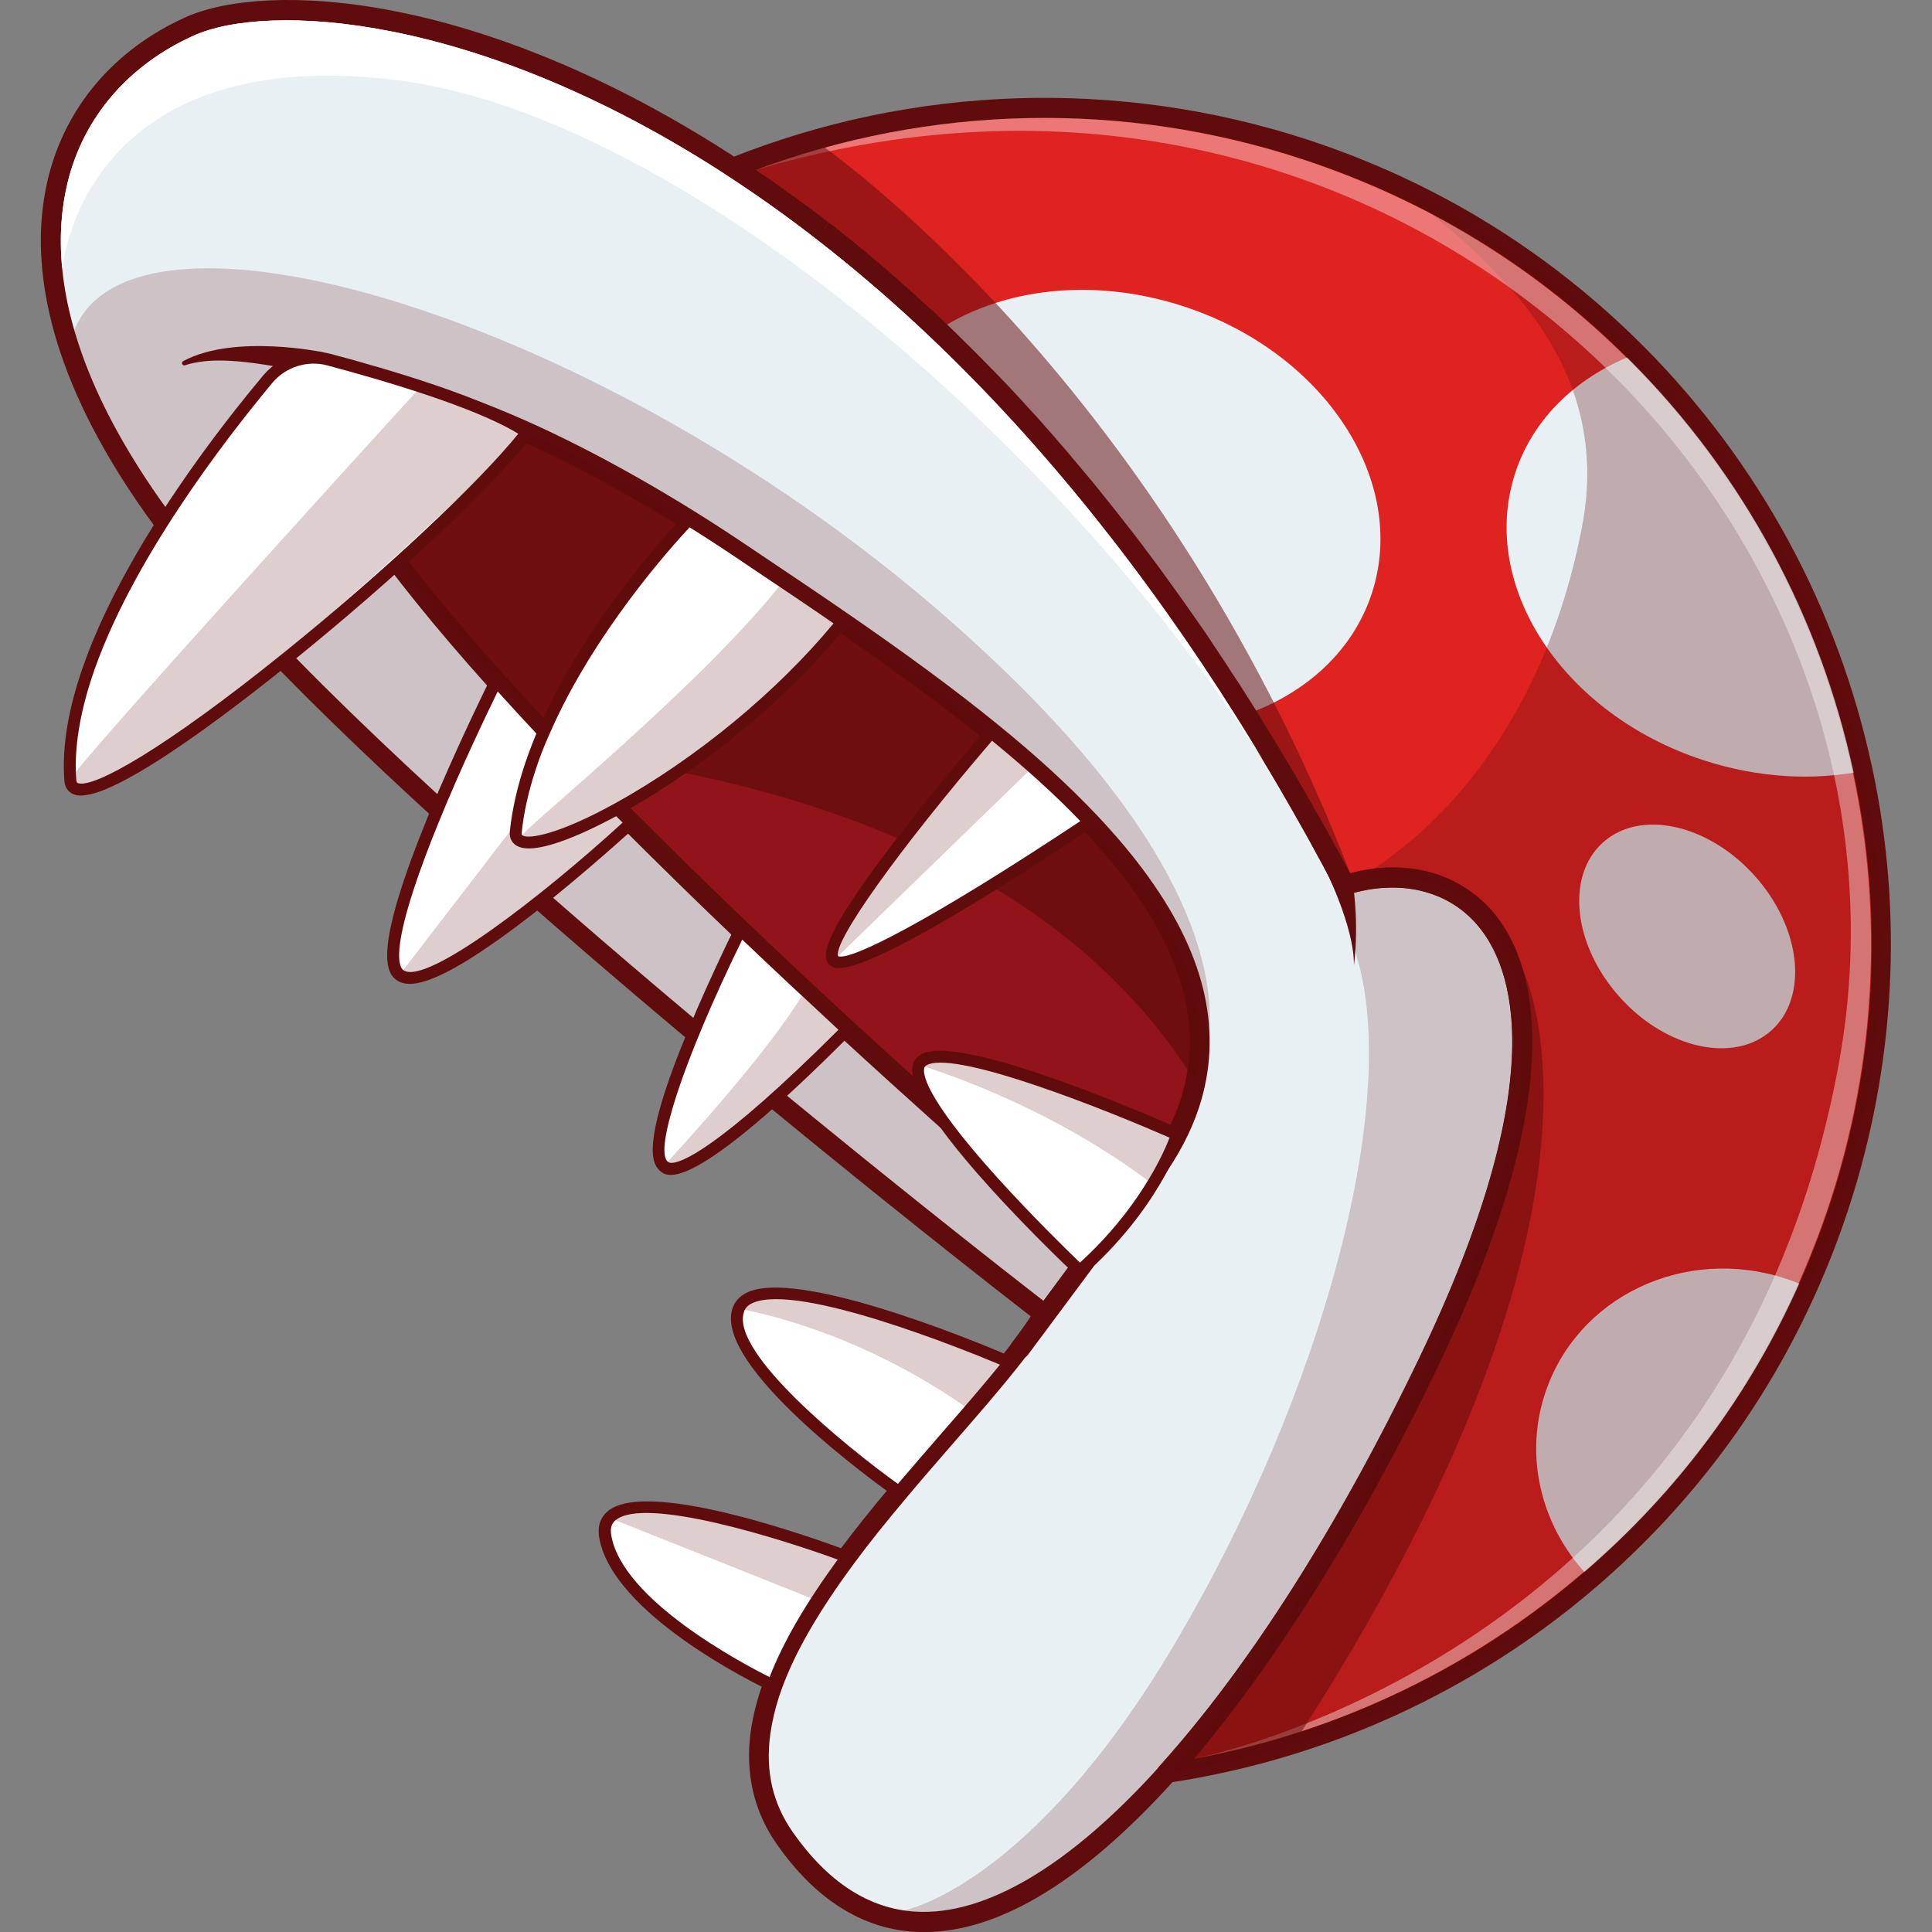
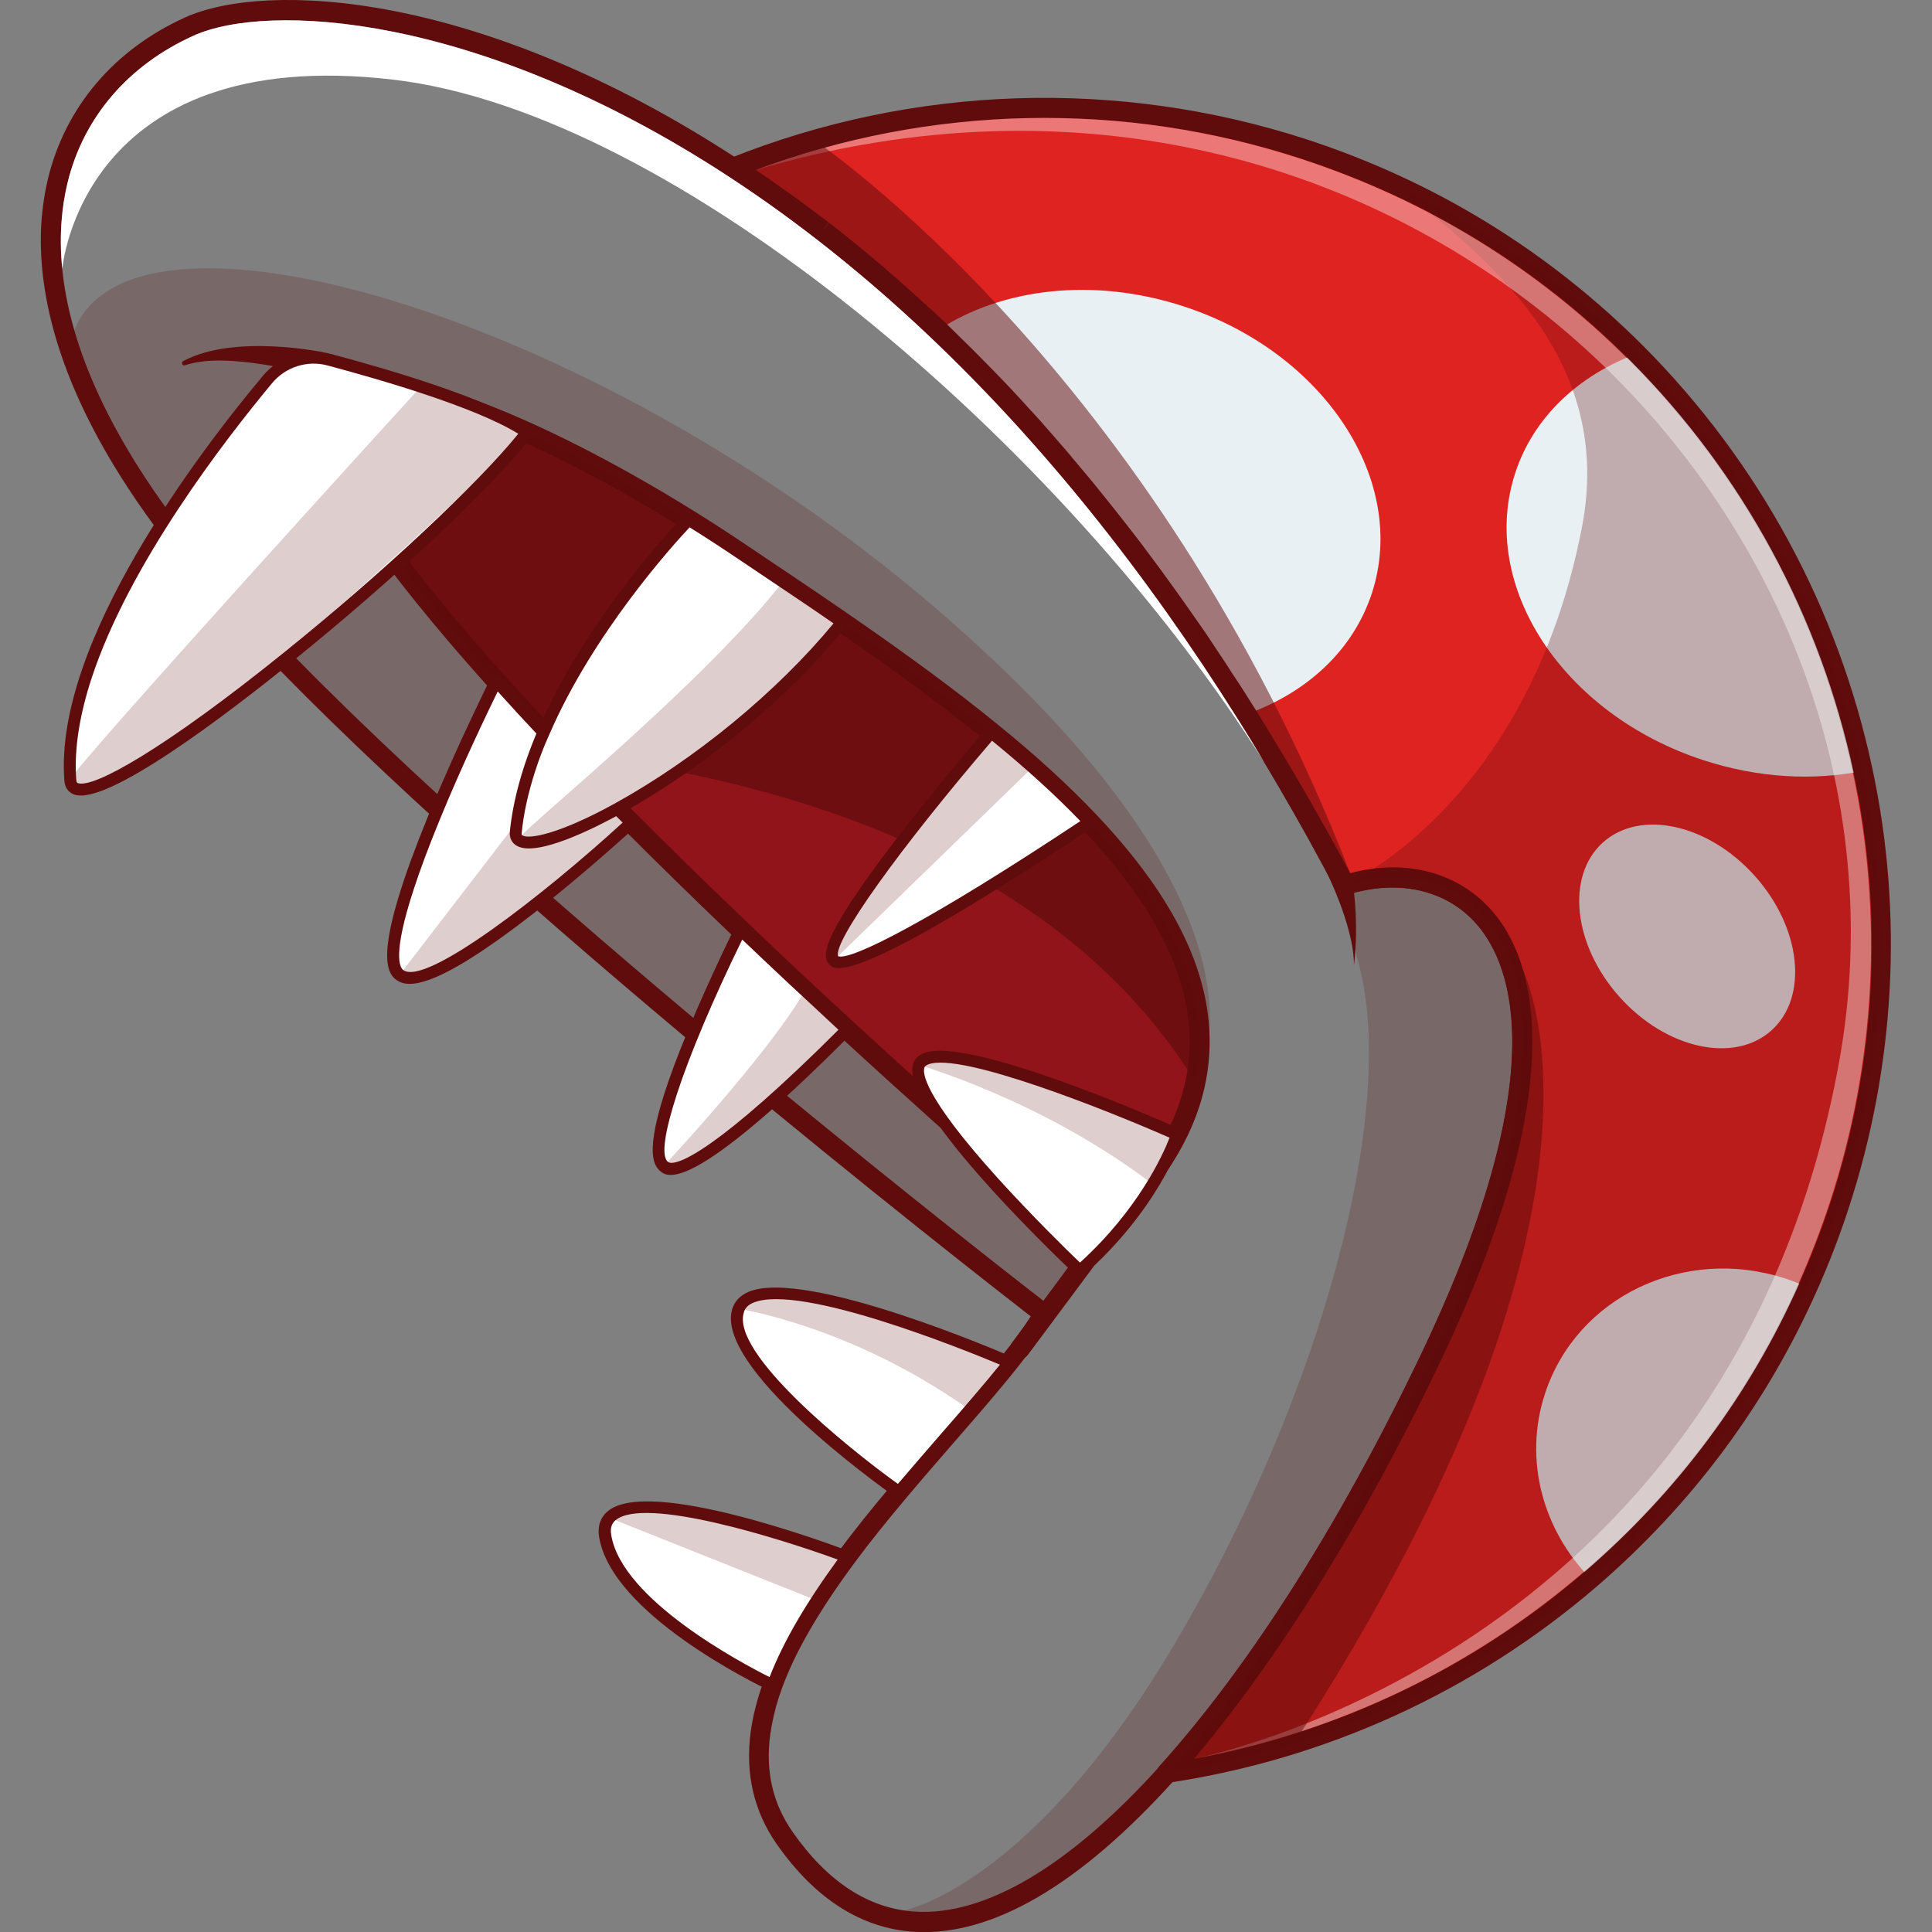
<svg xmlns="http://www.w3.org/2000/svg" version="1.1" id="Слой_1" x="0px" y="0px" viewBox="0 0 1024 1024" style="enable-background:new 0 0 1024 1024;" xml:space="preserve">
  <rect x="0" y="0" width="1024" height="1024" fill="#808080" stroke="none" />
  <style type="text/css">
	.st0{fill:#E9F0F4;}
	.st1{opacity:0.2;fill:#600C0C;}
	.st2{fill:#600C0C;}
	.st3{fill:#91141A;}
	.st4{fill:#DF2321;}
	.st5{opacity:0.71;fill:#600C0C;}
	.st6{fill:#FFFFFF;}
	.st7{opacity:0.3;fill:#600C0C;}
	.st8{opacity:0.39;fill:#FFFFFF;}
	.st9{opacity:0.53;fill:#600C0C;}
</style>
  <g>
-     <path class="st0" d="M388.7,88.9c35.1,22.9,71.5,51.3,108.2,86.2c55,52.2,110.7,119,163.8,203.4c17.7,28.2,35.2,58.4,52.2,90.6   c65.4-20.5,149.3,34.9,44.1,253.5c-41.5,86.4-89.8,163.4-138.4,217.2c-74.3,82.4-149.5,110.5-202.7,34.4   c-12.1-17.4-15.5-36.2-12.8-55.8c1.1-8.2,3.3-16.6,6.4-25.1c8.2-22.6,22.6-45.6,39.4-68.2c8.7-11.6,18-23.1,27.4-34.3   c21-25,42.5-48.5,58.7-68.8c7.4-9.3,13.7-17.9,18.2-25.7c0,0-1.3-1-3.8-2.9C516.2,667.6,269.1,475,140.2,339.1   c-16.7-17.6-31.4-34.3-43.5-49.5C66.5,251.2,47.2,216,36.8,184.3C8.7,99.1,44.2,39.4,100.4,14C143.3-5.3,256.8,2.7,388.7,88.9z" />
    <path class="st1" d="M499.6,325.5c189.7,164.9,134,248.2,134,248.2c-15.6,71.8-70.6,102.2-70.6,102.2l-13.6,17.6   C516.2,667.6,269.1,475,140.2,339.1c-16.7-17.6-31.4-34.3-43.5-49.5C66.5,251.2,47.2,216,36.8,184.3   C53.2,90.1,310.6,161.2,499.6,325.5z" />
    <path class="st2" d="M98.2,9.2c-37.6,17-63.4,47.3-72.7,85.2c-1.7,7.1-3,15.1-3.6,24c-2.4,40.4,10.9,98.7,70.7,174.5   c11.6,14.8,26.4,31.5,43.8,49.9c128.3,135.3,376.4,328.9,409.9,354.9c-3.8,6-8.9,13-15.4,21.1c-9.4,11.9-20.8,25-32.9,38.8   c-8.4,9.6-17,19.6-25.7,29.8c-10.7,12.7-19.7,24-27.6,34.6c-19.5,26.2-32.6,48.9-40.1,69.5c-3.3,9-5.5,17.8-6.7,26.2   c-3,22.2,1.6,42.2,13.7,59.6c20.4,29.2,45,44.8,72.9,46.6c41.1,2.5,87.6-24.6,138-80.5c47.8-53,95.9-128.5,139.2-218.4   c14.6-30.3,25.3-57,33.1-80.7c31.7-96.8,12.9-141.6-3.9-161c-17.9-20.7-45.9-28.2-75.5-20.3c-7.3-13.6-14.7-27.1-22.3-40.3   c-9.2-16.1-18.6-31.7-28.1-46.9c-49.8-79.2-105.2-148-164.6-204.5c-17.5-16.6-35.4-32.2-53.6-46.7c-18.2-14.5-36.7-27.9-55.4-40.1   C253.6-5.7,140.5-9.9,98.2,9.2z M385.8,93.3c36.8,24,73,52.8,107.5,85.6c58.8,55.8,113.6,123.9,162.9,202.4   c4.8,7.6,9.5,15.3,14.2,23.2c0,0,0,0,0,0c10.6,17.7,21,35.9,31,54.5l0.1,0.2c0,0,0,0,0,0c2.2,4.1,4.4,8.2,6.6,12.4   c1.2,2.3,3.8,3.4,6.3,2.6c27-8.4,52.6-2.5,68.5,15.9c19.2,22.2,40.7,81.6-30.8,230.2c-42.8,89.1-90.4,163.7-137.5,215.9   c-47.5,52.7-92.3,79.3-129.5,77c-24.6-1.5-46.4-15.7-64.9-42.1c-10.7-15.3-14.6-32.4-11.9-52.1c0.9-6.3,2.4-12.9,4.6-19.7   c0.5-1.4,1-2.9,1.5-4.3c7.1-19.6,19.8-41.4,38.6-66.8c7.7-10.4,16.6-21.5,27.2-34.1c8.5-10.2,17.2-20.1,25.5-29.7   c12.1-13.9,23.6-27.1,33.2-39.2c8.3-10.4,14.4-19,18.6-26.4c1.4-2.3,0.8-5.2-1.3-6.9C553.7,690,280.6,479.4,144,335.4   c-17.2-18.1-31.7-34.6-43.1-49.1C54,226.8,36.6,178.9,33,142.6c-1.8-18.1-0.2-33.3,2.8-45.7c8.4-34.7,32.2-62.4,66.8-78   C141.2,1.4,252.3,6.2,385.8,93.3z" />
    <path class="st3" d="M364.8,275.3c9.3,5.8,18.6,11.8,28,18.1c17.1,11.5,35.2,23.6,53.5,36.2c26.8,18.5,54,38,79.1,58.5   c18.9,15.4,36.6,31.3,52.1,47.6c41,43.4,66.3,89.8,56.2,138c-5.9,27.9-23.7,56.5-57.1,85.3c0,0-56.5-47.9-127.5-113.4   c-18.1-16.7-37.2-34.5-56.5-53c-19.3-18.4-38.8-37.5-57.9-56.6c-2.5-2.5-4.9-5-7.4-7.4c-9.5-9.6-18.9-19.3-28.1-28.9   c-3.7-3.9-7.4-7.8-11.1-11.7c-8.6-9.2-17-18.2-25-27.2c-26.8-29.8-50.1-58.3-67.3-83.4C117.9,167.7,234.7,194.3,364.8,275.3z" />
    <path class="st2" d="M635.6,586.7c-8.6,26.3-27.3,51.9-55.6,76.4c-2,1.7-4.9,1.7-6.9,0c-0.6-0.5-57.3-48.7-127.7-113.5   c-19.9-18.3-38.9-36.2-56.6-53.1c-20.4-19.5-39.9-38.6-58-56.7c-2.5-2.5-4.9-5-7.4-7.4c-13.9-14.1-27.1-27.7-39.2-40.7   c-8.5-9.1-17-18.3-25.1-27.3c-28.7-32-51.5-60.3-67.7-83.9c-25.7-36.2-32.3-60.1-20.2-73c24.2-25.7,116.1,13.3,196.5,63.3l0,0   c9.2,5.7,18.7,11.9,28.1,18.2l9.5,6.4c14.3,9.6,29.1,19.5,44,29.8c32.5,22.4,57.8,41.1,79.4,58.7c20.6,16.7,37.8,32.5,52.6,48.1   c42.2,44.6,61.7,85.7,59.7,125.7C640.5,567.5,638.7,577.1,635.6,586.7z M576.4,652.1c34.2-30.5,52.4-62.3,54-94.8   c1.9-36.9-16.7-75.5-56.8-117.9c-14.4-15.3-31.3-30.7-51.6-47.1c-21.4-17.5-46.5-36-78.8-58.2c-14.9-10.3-29.6-20.2-43.9-29.7   l-9.5-6.4c-9.4-6.3-18.7-12.4-27.8-18c0,0,0,0,0,0c-96.5-60-168.9-80.2-183.2-65.1c-7.7,8.1,0.1,29.9,21.2,59.6   c16,23.4,38.5,51.2,66.9,82.9c8.1,9,16.5,18.1,24.9,27.1c12.1,12.9,25.2,26.5,39.1,40.5c2.4,2.5,4.9,4.9,7.4,7.4   c18,18,37.4,37.1,57.8,56.5c17.6,16.9,36.6,34.7,56.4,52.9C512.8,597.3,563.1,640.6,576.4,652.1z" />
    <path class="st4" d="M691.5,79.3c15.9,5.2,31.2,11.2,46.1,18c49.5,22.5,93.2,53.3,129.9,90.2c60.4,60.7,102.1,137.7,119.9,221.2   c15.9,74.1,12.9,153.2-12.4,230.4c-4.9,14.9-10.4,29.3-16.7,43.3c-27.2,60.9-66.9,113.1-115,154.5   c-59.1,50.9-130.9,85.6-207.7,100.1c-5.6,1.1-11.1,2-16.8,2.9c48.6-53.8,96.8-130.8,138.4-217.2c105.1-218.5,21.3-273.9-44.1-253.5   c0,0-0.1,0-0.1,0c-4.3-8.1-8.5-16-12.9-23.8c-1.1-2-2.2-3.9-3.2-5.8c-4.6-8.2-9.2-16.3-13.8-24.2c-1.9-3.3-3.8-6.5-5.8-9.8   c-2.7-4.6-5.5-9.1-8.2-13.6c-1.6-2.7-3.3-5.4-5-8.1c-1.1-1.8-2.2-3.6-3.4-5.4c-1.7-2.6-3.3-5.3-5-7.9c-2.2-3.5-4.4-6.9-6.6-10.3   c-0.8-1.3-1.7-2.6-2.5-3.8c-0.8-1.3-1.7-2.5-2.5-3.8c-1.9-2.9-3.9-5.8-5.8-8.7c-1.3-1.9-2.6-3.9-3.9-5.8   c-7.1-10.4-14.2-20.4-21.4-30.2c-1.4-2-2.8-3.9-4.3-5.8c-2.9-3.9-5.7-7.7-8.6-11.5c-1.4-1.9-2.8-3.7-4.3-5.5   c-5.4-7-10.8-13.9-16.3-20.5c-3.4-4.2-6.9-8.4-10.3-12.5c-1.8-2.1-3.5-4.2-5.3-6.3c-1.7-2-3.4-3.9-5-5.8c-1.7-2-3.4-4-5.2-5.9   c-1.5-1.7-3-3.4-4.5-5.1c-2-2.2-4-4.5-6-6.7c-1.7-1.8-3.3-3.7-5-5.5c-1.7-1.9-3.4-3.7-5.2-5.6c-1.7-1.9-3.4-3.7-5.2-5.5   c-1.7-1.8-3.5-3.6-5.2-5.4c-6.9-7.1-13.8-14-20.6-20.6c-1.3-1.2-2.6-2.5-3.8-3.7c-0.3-0.3-0.6-0.6-0.9-0.9c-1.8-1.7-3.6-3.4-5.3-5   c-1.3-1.2-2.6-2.4-3.8-3.6c-3.2-2.9-6.4-5.8-9.5-8.7c-1.3-1.2-2.5-2.3-3.8-3.4c-1.9-1.7-3.9-3.4-5.8-5.1c-2.1-1.9-4.3-3.7-6.4-5.5   c-1.8-1.5-3.5-3-5.3-4.4c-1.1-0.9-2.2-1.9-3.3-2.8c-0.2-0.2-0.5-0.4-0.8-0.6c-3.7-3-7.4-6-11.1-8.9c-2.2-1.7-4.3-3.4-6.5-5.1   c-0.1-0.1-0.2-0.2-0.3-0.2c-2.3-1.8-4.5-3.5-6.8-5.2c0,0,0,0,0,0c-2.2-1.7-4.5-3.4-6.7-5c-2.2-1.7-4.5-3.3-6.7-4.9   c-3.9-2.8-7.8-5.6-11.7-8.2c-0.2-0.1-0.4-0.3-0.6-0.4c-1.5-1-2.9-2-4.4-3c-3.3-2.2-6.6-4.4-9.9-6.6c4.2-1.7,8.3-3.3,12.5-4.8   C491.5,51,593.1,47,691.5,79.3z" />
    <path class="st5" d="M364.8,275.3c9.3,5.8,18.6,11.8,28,18.1c17.1,11.5,35.2,23.6,53.5,36.2c26.8,18.5,54,38,79.1,58.5   c18.9,15.4,36.6,31.3,52.1,47.6c41,43.4,66.3,89.8,56.2,138c-77.1-125.1-234.9-162.8-334.5-174c-3.7-3.9-7.4-7.8-11.1-11.7   c-8.6-9.2-17-18.2-25-27.2c-26.8-29.8-50.1-58.3-67.3-83.4C117.9,167.7,234.7,194.3,364.8,275.3z" />
    <path class="st0" d="M627.4,162.4c74.6,24.4,119.2,92.5,99.7,152.1c-10,30.4-34.6,52.7-66.3,64C607.6,294.1,551.9,227.3,497,175.1   C530.8,152.8,579.4,146.7,627.4,162.4z" />
    <path class="st0" d="M867.5,187.4c60.4,60.7,102.1,137.7,119.9,221.2c-26.1,5.3-55.5,3.8-84.6-5.7   c-74.6-24.4-119.2-92.6-99.7-152.2C812.8,221,836.7,199,867.5,187.4z" />
    <path class="st0" d="M946.4,677.7c4.1,1.3,8,2.9,11.8,4.7c-27.2,60.9-66.9,113.1-115,154.5c-25.3-25.6-35.9-63.1-24.3-98.3   C835.7,687.3,892.8,660.1,946.4,677.7z" />
    <ellipse transform="matrix(0.745 -0.667 0.667 0.745 -102.766 723.244)" class="st0" cx="894.2" cy="496" rx="48.1" ry="66.9" />
    <path class="st6" d="M449,825.2c-16.8,22.5-31.2,45.6-39.4,68.2c-1.6-0.8-81.9-38.9-88.8-78.9C313.8,774,449,825.2,449,825.2z" />
    <path class="st6" d="M535,722.1c-16.1,20.3-37.6,43.8-58.7,68.8c0,0-96.6-68.3-84.9-97.2C403.3,664.9,535,722.1,535,722.1z" />
    <path class="st6" d="M174.6,190.6c-12-3.2-24.7,0.9-32.7,10.4C110,239.2,31.8,340.7,37.3,413.3c1.5,35.6,195.2-123.6,242.2-184.2   C257.5,214,203.6,198.4,174.6,190.6z" />
    <path class="st6" d="M525.4,388.1c18.9,15.4,36.6,31.3,52.1,47.6c-31.2,20.8-126.1,82.7-135.6,73.3   C430.7,497.9,524,389.8,525.4,388.1z" />
    <path class="st6" d="M263,360.8c8.1,9,16.4,18.1,25,27.2c12.6,13.4,25.8,27,39.2,40.6c2.4,2.5,4.9,5,7.4,7.4   c0,0-102.7,94.7-122.7,80.7C191.9,502.8,263,360.8,263,360.8z" />
    <path class="st6" d="M392.5,492.7c19.3,18.5,38.4,36.3,56.5,53c-26.5,26.6-85.2,83-97.2,72.4C337.6,605.5,384.1,509.6,392.5,492.7z   " />
    <path class="st2" d="M452,826.1c-0.1,0.3-0.3,0.6-0.5,0.9c-19,25.5-31.8,47.6-38.9,67.4c-0.3,0.8-1,1.5-1.8,1.9   c-0.8,0.3-1.8,0.3-2.6-0.1c-8.6-4.1-83.6-40.9-90.6-81.2c-1.3-7.5,1.8-11.8,4.6-14.1c21.9-18.1,117.1,17.2,127.9,21.3   c0.9,0.4,1.6,1.1,1.9,2.1C452.3,824.9,452.2,825.5,452,826.1z M407.9,888.9c7.2-18.6,19.1-39,36.1-62.3   c-31-11.3-102.2-33.6-117.7-20.9c-1.4,1.2-3.2,3.3-2.3,8.1C329.8,847.9,392.9,881.4,407.9,888.9z" />
    <path class="st2" d="M538.1,723.1c-0.1,0.4-0.3,0.7-0.5,1c-9.6,12.1-21,25.2-33.1,39.1c-8.4,9.6-17,19.5-25.6,29.7   c-1.1,1.3-2.9,1.5-4.3,0.6c-10-7.1-96.4-69.3-86.4-100c0.1-0.3,0.2-0.7,0.4-1c1.4-3.5,4.3-6.2,8.4-7.9   c30.5-12.4,134.9,32.6,139.3,34.6c0.9,0.4,1.6,1.2,1.8,2.1C538.3,721.9,538.3,722.5,538.1,723.1z M475.9,786.5   c8-9.4,16-18.6,23.8-27.6c11-12.6,21.4-24.6,30.3-35.6c-19.3-8.1-105.6-43-130.6-32.9c-2.5,1-4.1,2.5-4.9,4.4   c-0.1,0.2-0.2,0.5-0.2,0.7C387.2,717,448.5,766.8,475.9,786.5z" />
    <path class="st2" d="M282.5,230.1c-0.1,0.3-0.3,0.7-0.5,1c-20.9,27-71.9,74.9-126.7,119.2c-35.7,28.9-98.3,76.5-115.7,70.9   c-1.9-0.6-5.2-2.4-5.5-7.7c-5.5-73.2,71.8-174.4,105.4-214.5c8.7-10.4,22.8-14.9,35.9-11.4l0,0c30,8,83.6,23.6,105.9,38.9   c0.7,0.5,1.2,1.3,1.3,2.1C282.7,229.1,282.6,229.6,282.5,230.1z M48.5,359.6c-6.1,18.7-9.3,36.9-8.1,53.5c0.1,1.7,0.6,1.9,1,2   c8.3,2.7,45.5-17.9,109.8-69.8c51.9-41.9,101.9-88.7,123.5-115.4c-23-14.2-72.7-28.6-101.1-36.2c-10.7-2.9-22.3,0.8-29.4,9.4   C119.1,233.3,68.5,298.7,48.5,359.6z" />
    <path class="st2" d="M337.6,437.1c-0.2,0.5-0.5,1-0.9,1.3c-0.3,0.2-26.1,24-54,45.8c-52.2,40.6-66.4,39.6-72.6,35.2   c-6.3-4.4-11.3-18.2,16.9-87.1c15.1-36.9,33-72.6,33.1-73c0.5-0.9,1.4-1.6,2.4-1.7c1-0.1,2.1,0.2,2.8,1c8.1,9,16.5,18.2,25,27.2   c12.1,12.9,25.3,26.5,39.1,40.5c2.4,2.5,4.9,4.9,7.4,7.4c0.6,0.6,0.9,1.4,0.9,2.3C337.7,436.5,337.7,436.8,337.6,437.1z    M219.3,471.3c-11.4,34.7-7.4,41.6-5.5,42.9c12.1,8.5,74.4-39.9,116.2-78.2c-1.7-1.7-3.4-3.4-5.1-5.1c-13.9-14-27.1-27.7-39.2-40.6   c-7.4-7.9-14.8-15.9-21.9-23.8c-5.1,10.5-18.9,39-30.9,68.4C226.9,449.5,222.5,461.5,219.3,471.3z" />
    <path class="st2" d="M452,546.7c-0.2,0.5-0.4,0.9-0.8,1.3c-85.9,86.3-97.7,75.9-101.5,72.5c-4.6-4.1-8.5-15.2,11-64.6   c11-27.8,24.9-56.5,28.9-64.6c0.4-0.9,1.3-1.5,2.3-1.7c1-0.2,2,0.1,2.8,0.8c17.6,16.9,36.6,34.7,56.5,53c0.6,0.6,1,1.4,1,2.3   C452.2,546,452.1,546.4,452,546.7z M358.8,579.8c-6.4,19.7-8.5,32.7-4.9,35.9c4.1,3.6,27.7-7.2,90.5-69.9   c-17.8-16.5-35-32.5-51-47.8C377.7,530.1,365.7,558.7,358.8,579.8z" />
    <path class="st2" d="M386.8,83.9c-1.8,0.7-3.1,2.4-3.3,4.4c-0.2,2,0.7,3.9,2.4,5c3.3,2.1,6.5,4.3,9.9,6.6c1.4,1,2.9,1.9,4.4,3   l0.5,0.3c3.7,2.5,7.5,5.2,11.6,8.2c2.2,1.6,4.4,3.2,6.7,4.9c2.1,1.6,4.3,3.1,6.4,4.8c0.1,0,0.2,0.1,0.2,0.2   c2.2,1.7,4.4,3.4,6.8,5.2c0,0,0.2,0.2,0.2,0.2c2.1,1.6,4.2,3.3,6.4,5c3.3,2.6,6.8,5.4,11,8.9c0.1,0,0.1,0.1,0.2,0.2   c0.1,0.1,0.2,0.2,0.4,0.3c0.1,0,0.2,0.1,0.2,0.2c1.1,0.9,2.2,1.8,3.3,2.7c1.4,1.2,2.9,2.4,4.3,3.6l2,1.7c1.7,1.5,3.5,3,5.3,4.5   c1.9,1.7,3.9,3.4,5.8,5.1c1.2,1.1,2.5,2.2,3.7,3.3c3.2,2.8,6.3,5.7,9.5,8.6l1.3,1.2c0.8,0.8,1.7,1.6,2.5,2.3   c1.8,1.7,3.5,3.3,5.4,5.1l0.8,0.8c1,0.9,2,1.9,3,2.9l0.7,0.7c6.9,6.7,13.8,13.6,20.5,20.5c1.7,1.8,3.4,3.5,5.2,5.4   c1.7,1.8,3.4,3.5,5.1,5.4c1.7,1.8,3.4,3.7,5.1,5.5c1.7,1.8,3.3,3.6,5,5.4c1.4,1.5,2.8,3,4.1,4.6l1.8,2c1.5,1.7,3,3.3,4.5,5.1   c1.7,1.9,3.4,3.8,5.1,5.9c1.6,1.8,3.2,3.7,4.8,5.5l0.2,0.2c1.7,2.1,3.5,4.1,5.3,6.3c3.4,4,6.8,8.2,10.2,12.4   c5.2,6.4,10.6,13.3,16.2,20.5c1.4,1.8,2.8,3.6,4.2,5.5c2.9,3.7,5.7,7.6,8.6,11.4c1.4,1.9,2.8,3.8,4.2,5.8c7,9.6,14.2,19.7,21.3,30   c0.7,1,1.4,2,2,3l1.9,2.8c1.9,2.8,3.9,5.7,5.8,8.6l2.5,3.8c0.8,1.3,1.7,2.5,2.5,3.8c2.2,3.4,4.4,6.8,6.6,10.2   c1.7,2.6,3.3,5.2,5,7.9c1.1,1.7,2.2,3.5,3.3,5.3c1.7,2.6,3.3,5.3,4.9,8c2.7,4.5,5.4,9,8.2,13.5c1.9,3.2,3.8,6.5,5.7,9.7   c4.6,7.9,9.2,16,13.8,24.2c1.1,1.9,2.1,3.8,3.2,5.8c3.9,7.1,8.1,14.9,12.8,23.7c1.2,2.3,3.8,3.3,6.3,2.6c27-8.4,52.6-2.5,68.5,15.9   c19.2,22.2,40.7,81.6-30.8,230.2c-42.8,89.1-90.4,163.7-137.5,215.9c-1.5,1.7-1.8,4.1-0.7,6.1c1.1,2,3.3,3.1,5.5,2.7   c84.1-12.6,162.6-48.6,227.2-104.2c50.2-43.3,89.4-95.9,116.4-156.4c6.3-14.1,12-28.8,16.9-43.8c24.7-75.4,29.1-156.1,12.6-233.2   c-18.1-84.9-60.1-162.3-121.3-223.8c-50.2-50.3-110.1-87.2-178.1-109.5C593.1,41.4,484.3,44.9,386.8,83.9z M761.9,724.9   C836,570.8,812,507.3,791.1,483.1c-17.9-20.7-45.9-28.2-75.5-20.3c-3.9-7.3-7.5-13.9-10.9-20c-1.1-2-2.2-4-3.3-5.9   c-4.6-8.2-9.3-16.4-13.9-24.3c-1.9-3.3-3.9-6.6-5.8-9.8c-2.8-4.6-5.5-9.1-8.2-13.6c-1.6-2.7-3.3-5.4-5-8.2   c-1.1-1.8-2.2-3.6-3.3-5.3c-1.7-2.7-3.4-5.3-5-7.9c-2.2-3.5-4.4-6.9-6.7-10.3c-0.9-1.3-1.7-2.6-2.5-3.9l-2.5-3.8   c-1.9-2.9-3.9-5.8-5.8-8.7l-1.9-2.9c-0.7-1-1.3-2-2-3c-7.2-10.4-14.4-20.6-21.5-30.3c-1.4-2-2.9-4-4.3-5.9   c-2.9-3.9-5.8-7.7-8.6-11.5c-1.4-1.9-2.9-3.7-4.3-5.6c-5.6-7.2-11.1-14.2-16.3-20.6c-3.4-4.3-6.9-8.5-10.3-12.5   c-1.8-2.1-3.5-4.2-5.3-6.3l-0.2-0.3c-1.6-1.9-3.2-3.8-4.8-5.6c-1.7-2-3.5-4-5.2-6c-1.5-1.7-3-3.4-4.5-5.1l-1.8-2.1   c-1.4-1.6-2.8-3.1-4.2-4.6c-1.7-1.8-3.4-3.7-5-5.5c-1.7-1.9-3.5-3.7-5.2-5.6c-1.7-1.9-3.5-3.7-5.2-5.5c-1.7-1.8-3.5-3.6-5.2-5.4   c-6.8-7-13.8-14-20.8-20.8l-0.7-0.7c-1.1-1-2.1-2.1-3.2-3.1l-0.8-0.8c-1.8-1.7-3.6-3.4-5.4-5.1c-0.8-0.8-1.6-1.5-2.5-2.3l-1.4-1.2   c-3.2-3-6.4-5.8-9.6-8.7c-1.3-1.2-2.6-2.3-3.8-3.4c-1.9-1.8-3.9-3.5-5.9-5.2c-1.8-1.6-3.6-3.1-5.3-4.6l-2-1.7   c-1.5-1.2-2.9-2.5-4.3-3.6c-1.1-1-2.3-1.9-3.3-2.8c-0.3-0.3-0.6-0.5-0.9-0.7c-4.2-3.5-7.7-6.3-11-8.9c-2.2-1.8-4.4-3.5-6.6-5.2   l-3.2,4.2l3-4.3c-2.2-1.7-4.4-3.4-6.7-5.1c-0.1,0-0.1-0.1-0.2-0.1c-2.2-1.7-4.5-3.4-6.7-5c-2.3-1.7-4.5-3.3-6.8-4.9   c-4.2-3-8-5.7-11.8-8.4l-0.5-0.3c-1.5-1-3-2.1-4.5-3c-0.5-0.3-0.9-0.6-1.4-1c92.8-34.6,195.2-36.8,289.6-5.8   c66.4,21.8,124.9,57.7,173.9,106.9c59.8,60,100.7,135.6,118.4,218.5c16.1,75.3,11.9,154-12.3,227.7c-4.8,14.6-10.4,29-16.5,42.8   c-26.3,59.1-64.6,110.4-113.6,152.7c-59.1,50.9-130.2,85-206.5,99.2c-0.5,0.1-0.7,0.1-0.7,0.1C677,879.9,721.6,808.7,761.9,724.9z" />
    <path class="st6" d="M364.8,275.3c9.3,5.8,18.6,11.8,28,18.1c17.1,11.5,35.2,23.6,53.5,36.2c-34.9,43.3-82.6,78.9-119.1,99   c-31.5,17.4-54.6,23.2-53.9,12.6c1.8-17.8,7.3-35.8,14.8-53.2C313.9,328.1,363.6,276.6,364.8,275.3z" />
    <path class="st2" d="M580.5,436.7c-0.2,0.7-0.7,1.3-1.3,1.7c-127.5,84.9-136.6,75.9-139.6,72.9c-3.9-3.9-1.7-11.9,7.4-26.9   c6.3-10.3,15.9-23.9,28.6-40.4c20.8-27,43-53,47.3-57.9c1.1-1.3,3.2-1.6,4.5-0.5c20.5,16.7,37.7,32.4,52.4,47.9   c0.6,0.7,1,1.6,0.9,2.5C580.6,436.3,580.6,436.5,580.5,436.7z M444.2,506.8c6.4,2.6,48.4-18.5,128.4-71.6   c-13.3-13.8-28.7-27.8-46.8-42.6C477,449.5,441.4,499.2,444.2,506.8z" />
    <path class="st2" d="M449.3,330.6c-0.1,0.4-0.3,0.7-0.5,1c-30.5,37.9-75.4,75.2-120,99.8c-13.1,7.2-44.8,23.4-55.2,16.7   c-2.4-1.5-3.6-4-3.4-7.1c1.7-16.8,6.7-35,15-54.3c26.4-61.2,76.9-113.2,77.5-113.7c1-1.1,2.7-1.3,3.9-0.5   c9.2,5.7,18.6,11.8,28.1,18.2l9.5,6.4c14.3,9.6,29.1,19.5,44,29.8c0.7,0.5,1.2,1.3,1.3,2.2C449.5,329.7,449.5,330.2,449.3,330.6z    M283.8,408.3c-3.8,11.7-6.3,22.8-7.3,33.3c-0.1,0.9,0.2,1.1,0.5,1.2c3.4,2.1,19.2-0.6,48.8-16.9c42.9-23.7,86-59.2,116-95.5   c-13.9-9.6-27.7-18.8-41.1-27.8l-9.5-6.4c-8.6-5.8-17.2-11.4-25.7-16.7c-9.1,9.7-51.2,56.2-74.4,109.9   C288.2,395.8,285.8,402.1,283.8,408.3z" />
    <path class="st2" d="M580.2,670.1c-0.2,0.5-0.4,1-0.8,1.5l-34.6,46.5c-1.7,2.3-5.1,2.8-7.4,1.1s-2.8-5.1-1.1-7.4l34.6-46.5   c1.7-2.3,5.1-2.8,7.4-1.1C580.2,665.6,580.9,668,580.2,670.1z" />
    <path class="st6" d="M572.3,673.5c0,0-93.5-88.7-85.2-109.1s136.8,36.8,136.8,36.8S612.2,638.2,572.3,673.5z" />
    <path class="st2" d="M626.9,602.4c-1.1,3.3-13.4,39-52.5,73.5c-1.2,1.1-3.1,1.1-4.3-0.1c-15.7-14.9-93.3-90-86.1-112.1   c0.1-0.2,0.1-0.4,0.2-0.5c0.9-2.3,2.7-3.9,5.4-5c23.3-9.3,124.2,35,135.7,40.1c1.5,0.7,2.2,2.3,1.7,3.9   C626.9,602.3,626.9,602.3,626.9,602.4z M572.4,669.2c31.1-28.3,44.1-57.4,47.5-66.2c-32.3-14.2-110.9-45.7-128-38.8   c-1.5,0.6-1.8,1.3-1.9,1.5c-1,2.6-1.3,14.3,38.9,58.8C547.1,644.6,566.1,663.2,572.4,669.2z" />
    <path class="st7" d="M737.6,97.2c49.5,22.5,93.2,53.3,129.9,90.2c60.4,60.7,102.1,137.7,119.9,221.2   c15.9,74.1,12.9,153.2-12.4,230.4c-4.9,14.9-10.4,29.3-16.7,43.3c-27.2,60.9-66.9,113.1-115,154.5c-63.4,54.6-141.4,90.5-224.5,103   c48.6-53.8,96.8-130.8,138.4-217.2c105.1-218.5,21.3-273.9-44.1-253.5c2.3-1.2,97.1-44.4,125.3-189.3   C855.1,194,795.6,140.6,737.6,97.2z" />
    <path class="st2" d="M171.8,186.8c0,0-47.5-10.1-74.7,4.6c-1.3,0.7-0.4,2.7,0.9,2.2c12-3.9,27.8-3.1,51.7,1.3   C164.9,194,171.8,186.8,171.8,186.8z" />
    <path class="st2" d="M701.7,459.3c0,0,16.2,31.5,15.9,52.4c2.8-21.8-0.2-45.4-2-48.8C713.8,459.5,701.7,459.3,701.7,459.3z" />
    <path class="st1" d="M479,1012.6c0,0,67.6-12.2,144.6-143s118.9-284.8,95.5-362.6c-6.2-37.8-6.2-37.8-6.2-37.8s71-27.1,91.9,57.4   c20.8,84.5-93.3,325.1-226.2,452.4C529,1015.9,488.7,1014.8,479,1012.6z" />
    <path class="st1" d="M326.3,805.8l103.6,41.3l19.1-21.9C449,825.2,328.5,787.4,326.3,805.8z" />
    <path class="st1" d="M391.5,693.7c0,0,59.2,8.9,121.5,52.9c22-24.5,24.5-22.5,24.5-22.5S402.1,662.7,391.5,693.7z" />
    <path class="st1" d="M487.1,564.5c0,0,65.4,18.6,123.9,63.2c15.9-25.2,12.9-26.4,12.9-26.4S504.1,542.8,487.1,564.5z" />
    <path class="st1" d="M444.2,506.8l103.1-100.1c0,0-22.2-22.9-21.8-18.5C525.8,392.6,433.1,502.8,444.2,506.8z" />
    <path class="st1" d="M276.9,442.8c-2.6-0.9,98.1-81.9,140-137c29.4,23.8,29.4,23.8,29.4,23.8S324.2,459.4,276.9,442.8z" />
    <path class="st1" d="M37.3,413.3C34.9,411.2,224,203.9,224,203.9l55.5,25.2C279.5,229.1,65.6,439,37.3,413.3z" />
    <path class="st1" d="M213.7,514.2l56.3-73.2c0,0,8.4,15.4,57.1-12.4c7.4,7.4,7.4,7.4,7.4,7.4S225.4,532.5,213.7,514.2z" />
    <path class="st1" d="M353.9,615.7c0,0,51-54.7,71.1-87.9c19.4,18,23,20.7,23,20.7S368.7,624.2,353.9,615.7z" />
    <path class="st8" d="M689.8,84.3c66.4,21.8,124.9,57.7,173.9,106.9c59.8,60,100.7,135.6,118.4,218.5c16.1,75.3,11.9,154-12.3,227.7   c-4.8,14.6-10.4,29-16.5,42.8c-26.3,59.1-64.6,110.4-113.6,152.7c-59.1,50.9-130.2,85-206.5,99.2c15.7-3.2,285.3-62.3,341.4-368.3   c53-289.4-232.8-574.9-574.4-473.6C493,55.5,595.4,53.3,689.8,84.3z" />
    <path class="st6" d="M385.8,93.3c36.8,24,73,52.8,107.5,85.6c58.8,55.8,113.6,123.9,162.9,202.4c4.8,7.6,9.5,15.3,14.2,23.2   C563.2,234.6,357.7,59.6,208.3,42.2C42.7,22.9,33,142.6,33,142.6c-1.8-18.1-0.2-33.3,2.8-45.7c8.4-34.7,32.2-62.4,66.8-78   C141.2,1.4,252.3,6.2,385.8,93.3z" />
    <path class="st9" d="M431.5,74.2c0,0,180,120.6,284.1,388.6c-66.5-102.5-186.7-300.9-326.9-374C412.6,74.5,431.5,74.2,431.5,74.2z" />
    <path class="st9" d="M805.1,509.6c0,0,71.1,120.9-119.5,414.8c-35.9,15-66.9,15.4-66.9,15.4S832.7,681.7,805.1,509.6z" />
  </g>
</svg>